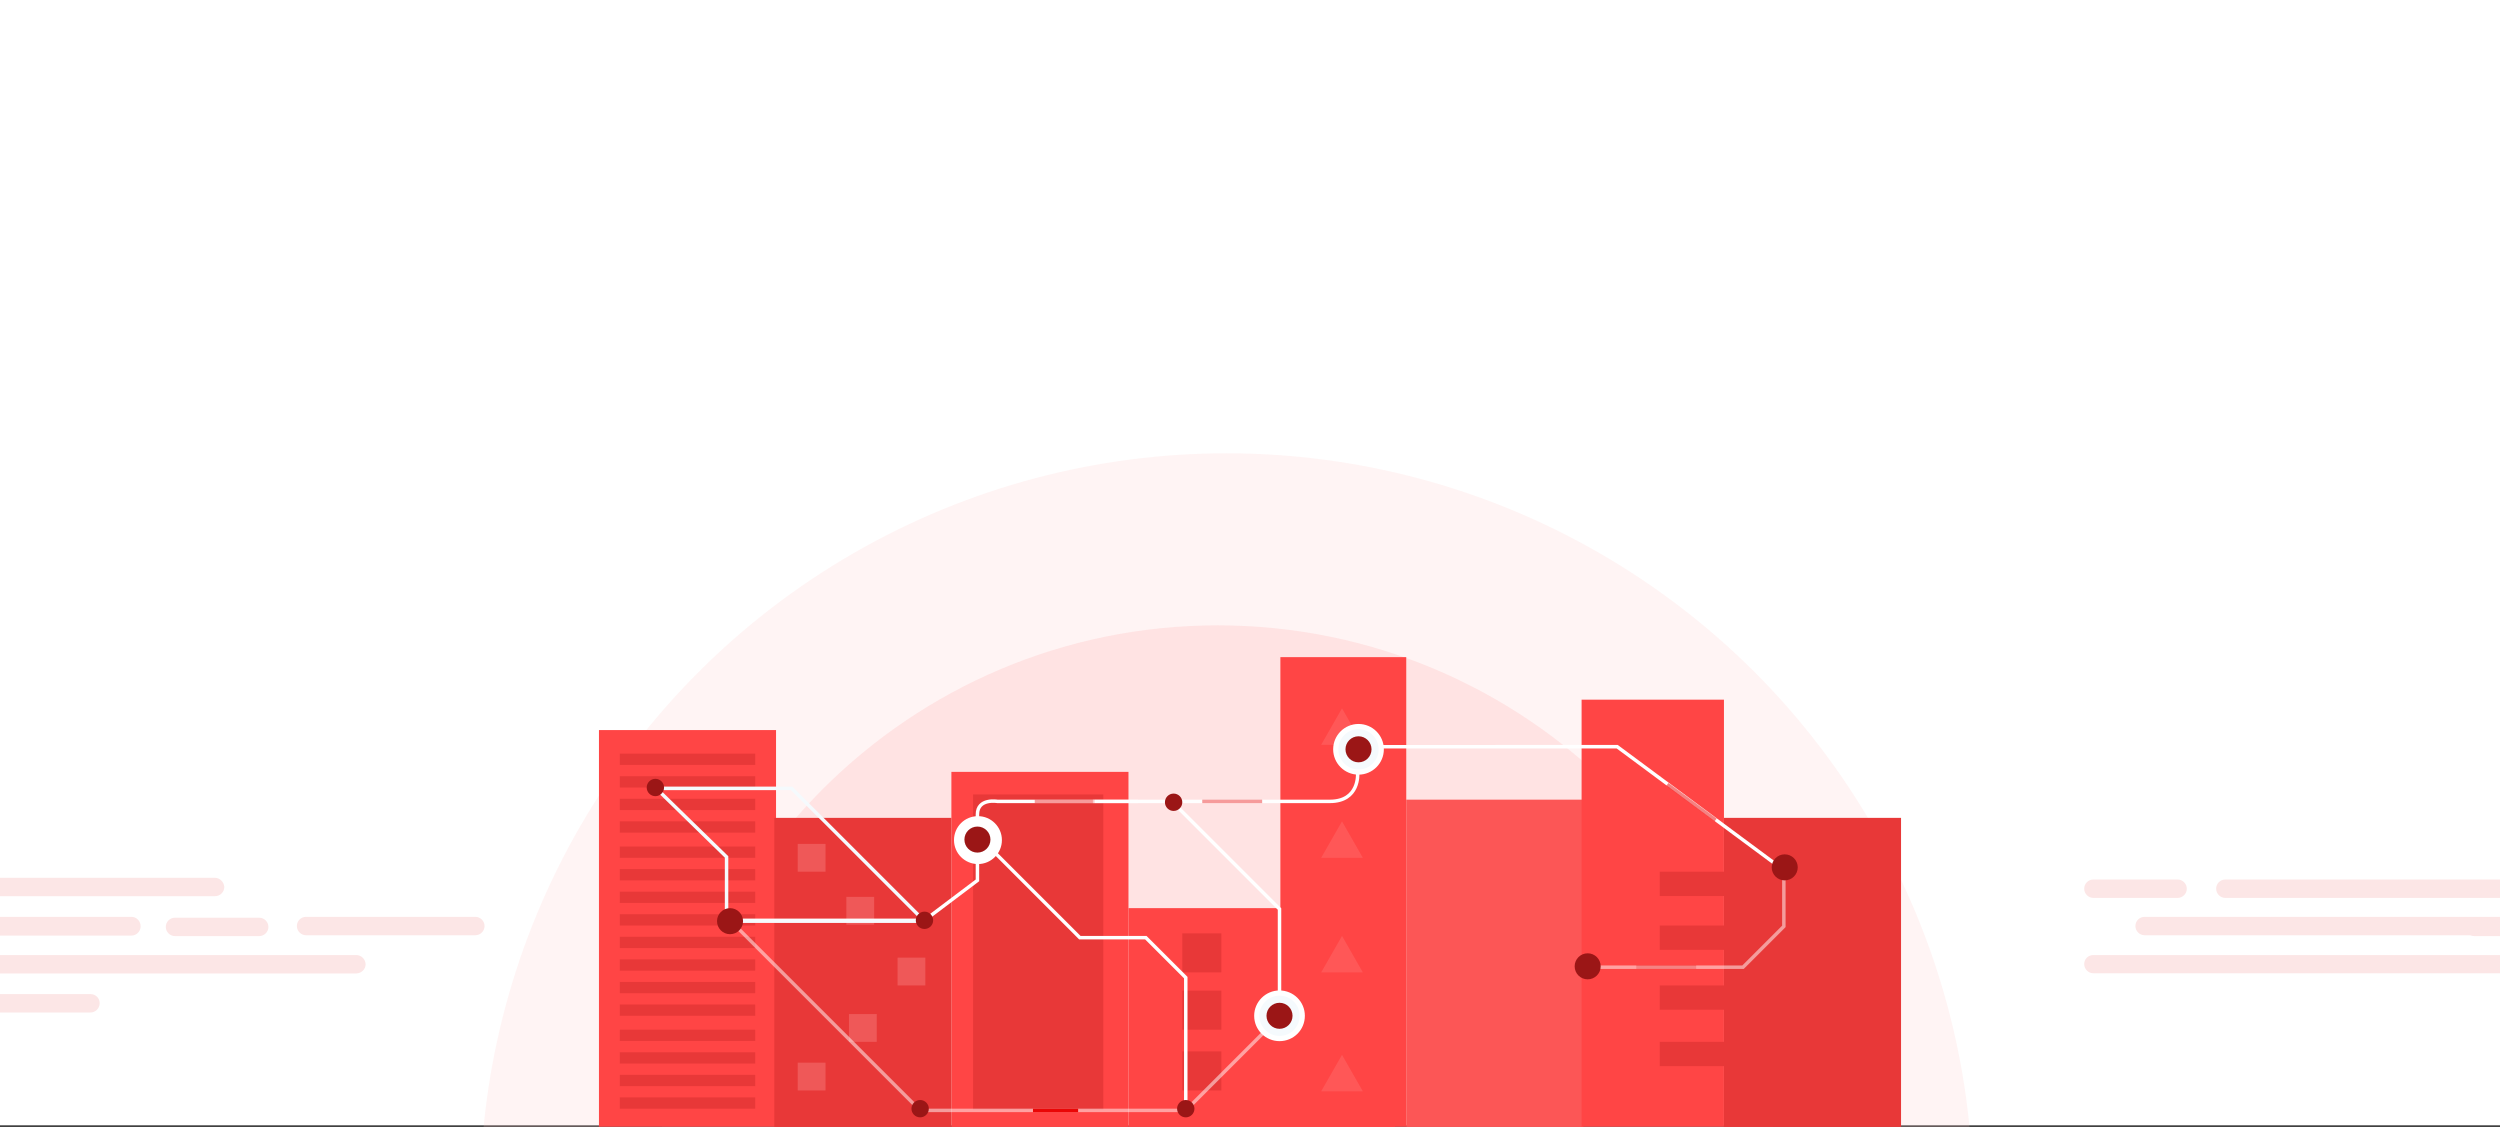
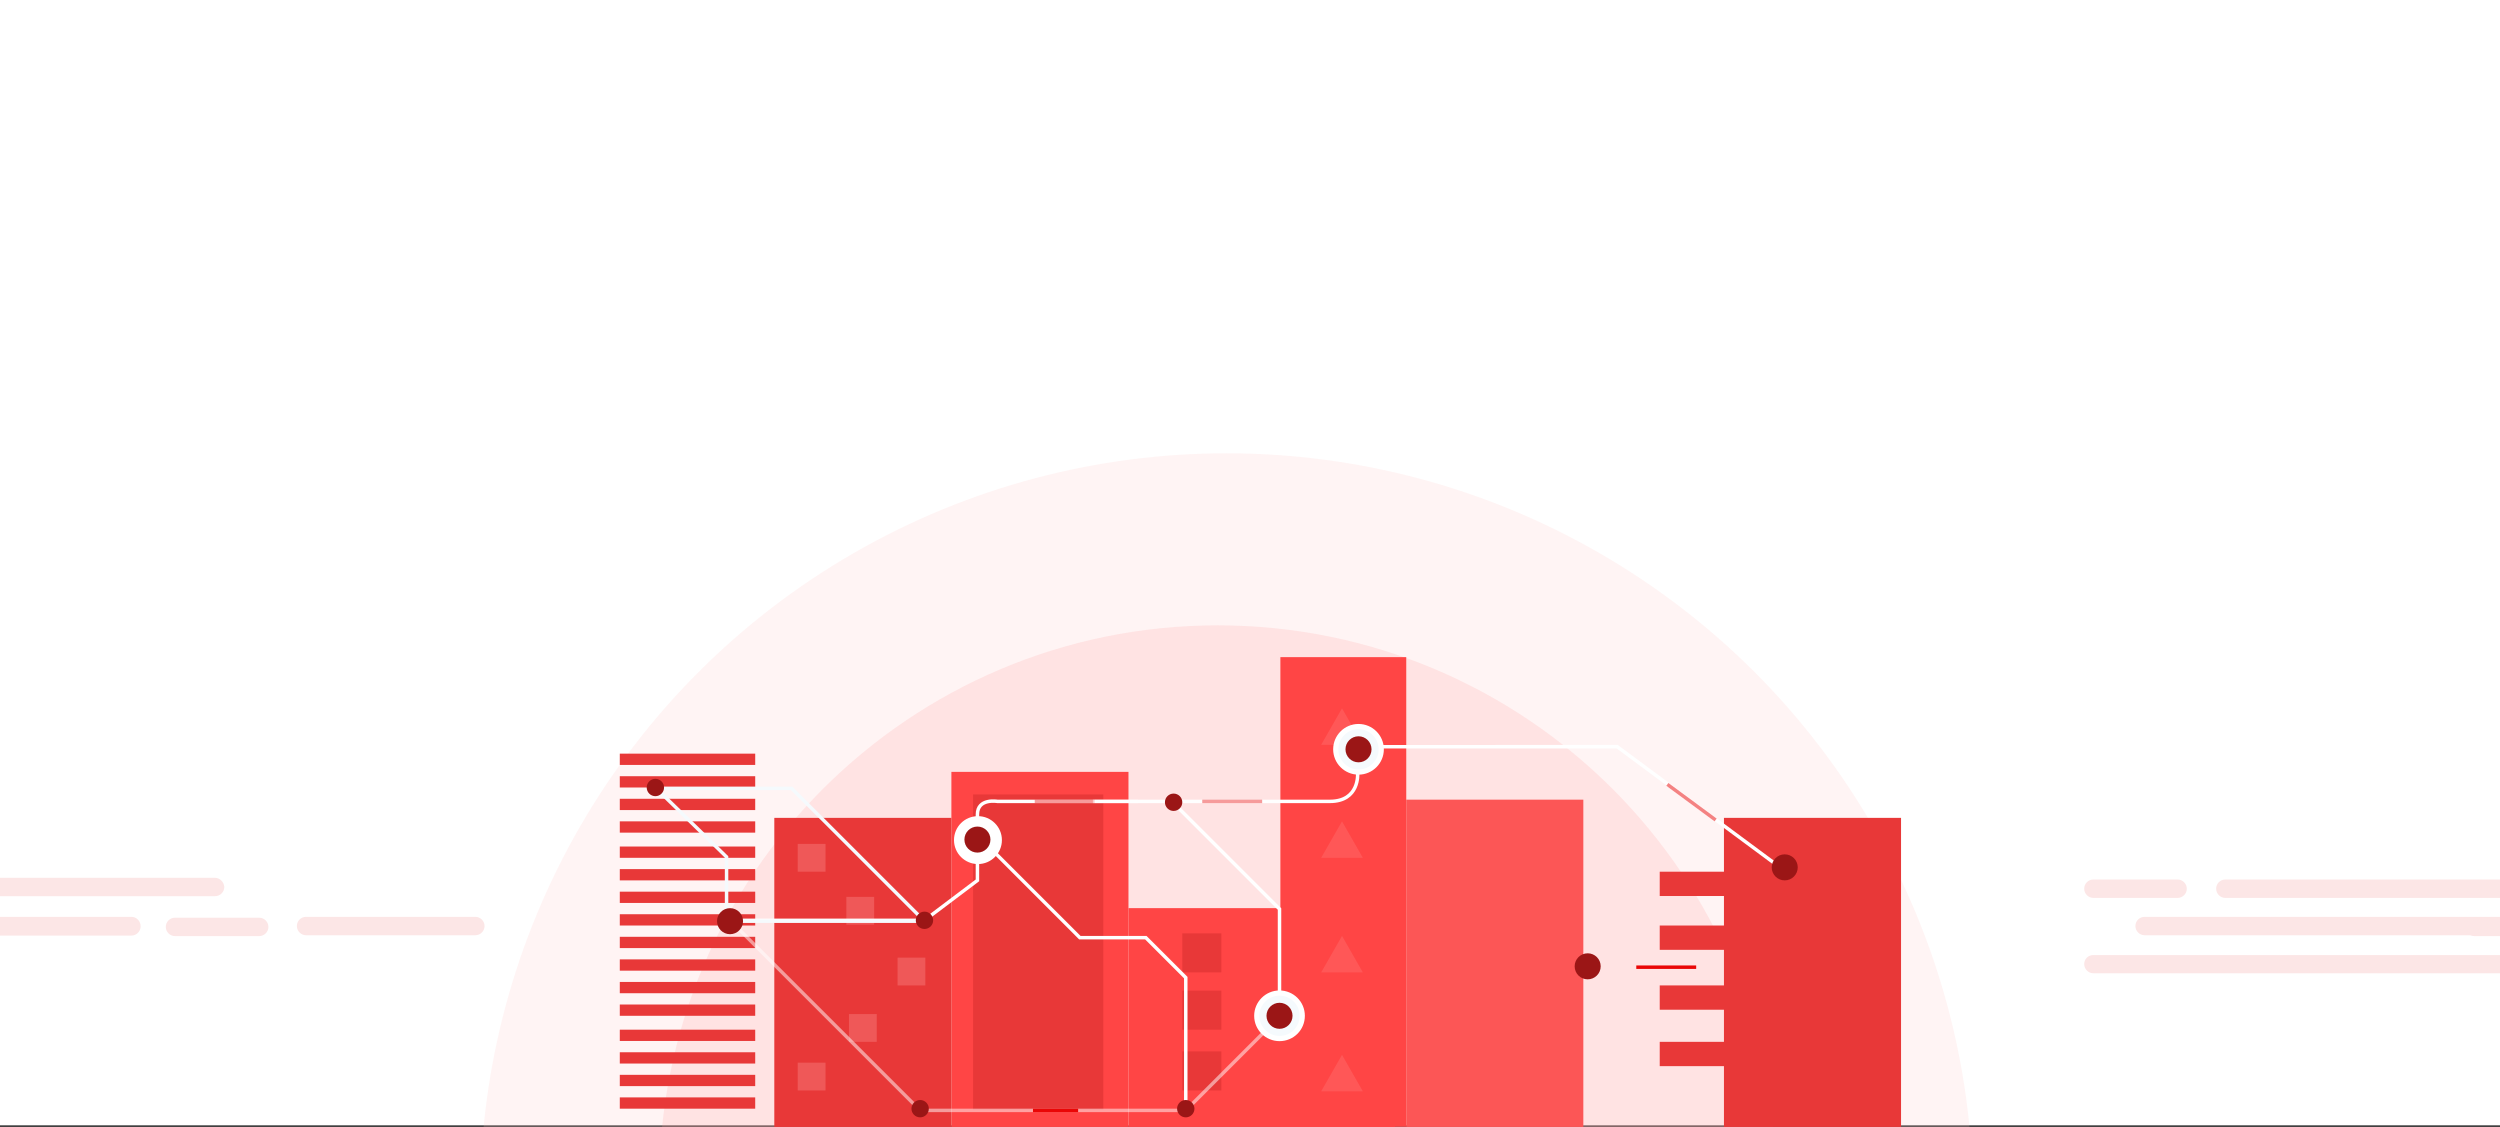
<svg xmlns="http://www.w3.org/2000/svg" version="1.1" id="_1_main_block_illustration" x="0px" y="0px" viewBox="0 0 1440 649.1" style="enable-background:new 0 0 1440 649.1;" xml:space="preserve">
  <rect x="0" y="0" width="1440" height="649.1" fill="#333333" stroke="none" />
  <style type="text/css">
	.st0{opacity:0.3;fill:#DFEDF9;enable-background:new    ;}
	.st1{display:none;fill:#F5FAFD;}
	.st2{fill:#FFFFFF;}
	.st3{opacity:0.2;fill:#FFCACA;enable-background:new    ;}
	.st4{opacity:0.2;fill:#FFA4A4;enable-background:new    ;}
	.st5{fill:#FCE6E6;}
	.st6{display:none;fill:#FCE6E6;}
	.st7{fill:#FF4545;}
	.st8{fill:#E83838;}
	.st9{fill:#FC5656;}
	.st10{opacity:0.1;fill:#FFFFFF;enable-background:new    ;}
	.st11{opacity:0.3;fill:#FFA6A6;enable-background:new    ;}
	.st12{fill:none;stroke:#FFFFFF;stroke-width:2;}
	.st13{opacity:0.4;fill:#EA0606;enable-background:new    ;}
	.st14{fill:#EA0606;}
	.st15{opacity:0.5;fill:#EA0606;enable-background:new    ;}
	.st16{fill:#F5FAFD;stroke:#FFFFFF;stroke-width:3;}
	.st17{fill:none;stroke:#F5FAFD;stroke-width:2;}
	.st18{opacity:0.5;fill:none;stroke:#FFFFFF;stroke-width:2;enable-background:new    ;}
	.st19{opacity:0.5;fill:#FFFFFF;enable-background:new    ;}
	.st20{fill:#FFFFFF;stroke:#FFFFFF;stroke-width:2;}
	.st21{fill:#9B1616;}
	.st22{fill:none;}
</style>
  <g id="bg">
    <path class="st0" d="M-19-6.5L1446-5v632.6c0,0-193.7-114.8-442.5-84c-184.1,22.8-405.4,90-585,90C160.6,633.6-19,578.1-19,578.1   V-6.5z" />
    <path id="Rectangle_5_copy" class="st1" d="M-152.5-91H1446v740.6H-152.5V-91z" />
    <path class="st2" d="M1521-17.5H-20.5v521.1c1.1,1.7,1.1,4,0.1,5.7c0,0.1,0,0.2,0,0.3c0,0.3,0.1,0.6,0.1,1c0,0.2,0.1,0.4,0.1,0.6   l0,0c0,0.2,0,0.3,0,0.5c0,0.1,0,0.2,0,0.3v0.2c0,0.2,0,0.4,0,0.5s0,0.2,0,0.4v0.2c0,0,0,0,0,0.1c0,0.4,0,0.8,0,1.2   c0,0.2,0.1,0.3,0.1,0.5l0,0c0,0.4-0.1,0.9-0.2,1.3v12.4c0,0.1,0,0.3,0,0.4c0,0.3,0,0.6,0,0.9v21.2c0,0.1,0,0.2,0,0.3l0,0   c0,0.1,0,0.2,0,0.3V572c0.1,0.5,0.2,1.1,0.2,1.7c0.2,0.7,0.2,1.4,0.1,2.2c0.1,0.8,0,1.6-0.2,2.4c0.2,0.7,0.3,1.6,0.2,2.3   c0.1,0.4,0.1,0.8,0.1,1.2c0.7,1.6,0.6,3.7-0.4,5.2v61.2H1521V517.7c-0.8-3-0.6-6.3,0-9.4V-17.5z" />
    <circle id="Ellipse_2_copy" class="st3" cx="706.5" cy="691.1" r="430" />
    <path class="st4" d="M701.4,360.2c177.7,0,321.7,144.1,321.7,321.8S879,1003.8,701.4,1003.8S379.7,859.7,379.7,682   S523.8,360.2,701.4,360.2z" />
  </g>
  <g id="background_lines">
    <path class="st5" d="M123.7,505.6H-19.7c0.2,1.2-0.1,2.5-0.7,3.6c0,0.1,0,0.3,0,0.4c0,0.3,0.1,0.7,0.1,1c0,0.2,0.1,0.3,0.1,0.5l0,0   c0,0.2,0,0.3,0,0.5c0,0.1,0,0.2,0,0.3v0.2c0,0.2,0,0.3,0,0.5c0,0.1,0,0.3,0,0.4v0.2c0,0,0,0,0,0.1c0,0.4,0,0.8,0,1.2   c0,0.2,0.1,0.3,0.1,0.5l0,0c0,0.4-0.1,0.8-0.2,1.2h144.2c2.9,0,5.3-2.4,5.3-5.3C129,508,126.6,505.6,123.7,505.6z" />
    <path class="st5" d="M75.7,528.1h-96.3c0,0.2,0.1,0.4,0.1,0.6l0,0v0.1l0,0c0,0.2,0,0.3,0,0.5l0,0c0,0,0,0,0,0.1l0,0   c0,0.3,0,0.7-0.1,1v0.1c0,0.3,0,0.6-0.1,1c0,0.3,0,0.5,0,0.8c0,0.1,0,0.2,0,0.3s0,0.3,0,0.4c0,0,0,0,0,0.1c0.1,0.6,0.1,1.2,0,1.9   c0,0.3,0,0.6,0,0.8c0,0.4,0,0.8,0,1.2c0,0.2,0,0.4,0,0.5c0,0.3,0.1,0.5,0.1,0.8c0,0.2,0,0.4,0,0.6h96.3c2.9,0,5.3-2.4,5.3-5.3   C81,530.5,78.6,528.1,75.7,528.1z" />
    <path id="Rounded_Rectangle_9_copy_5" class="st5" d="M176.3,528.1h97.5c2.9,0,5.3,2.4,5.3,5.3l0,0c0,2.9-2.4,5.3-5.3,5.3h-97.5   c-2.9,0-5.3-2.4-5.3-5.3l0,0C171,530.4,173.4,528.1,176.3,528.1z" />
-     <path class="st5" d="M205.2,550.1H-20.5c0,0.3,0,0.5,0,0.8c0,0.2,0.1,0.4,0.1,0.6l0,0c0,0.4-0.1,0.7-0.1,1.1c0,0.4,0,0.9-0.1,1.3   v0.1c0,0.1,0,0.2,0,0.2c0.1,0.4,0.1,0.9,0,1.3c0.1,0.6,0.1,1.3,0,1.9c0.1,0.4,0.2,0.7,0.2,1.1v2c0,0.1,0,0.1,0,0.2h225.7   c2.9-0.1,5.3-2.4,5.3-5.3C210.5,552.5,208.1,550.1,205.2,550.1z" />
    <path id="Rounded_Rectangle_9_copy_8" class="st5" d="M1205.8,550.1h264c2.9,0,5.2,2.3,5.3,5.2l0,0l0,0c0,2.9-2.4,5.3-5.3,5.3h-264   c-2.9,0-5.3-2.4-5.3-5.3l0,0C1200.5,552.4,1202.8,550.1,1205.8,550.1C1205.7,550.1,1205.7,550.1,1205.8,550.1z" />
-     <path class="st5" d="M52.2,572.6h-72.6c0.1,0.4,0.1,0.7,0,1.1c0.2,0.7,0.2,1.4,0.1,2.2c0.1,0.8,0,1.6-0.2,2.3   c0.3,0.8,0.3,1.6,0.2,2.4c0.1,0.4,0.1,0.8,0.1,1.2c0.2,0.5,0.4,0.9,0.4,1.4h71.9c2.9,0,5.3-2.4,5.3-5.3   C57.5,575,55.1,572.6,52.2,572.6z" />
    <path id="Rounded_Rectangle_9_copy_3" class="st6" d="M-347.3,550.1h264c2.9,0,5.3,2.4,5.3,5.3l0,0c0,2.9-2.4,5.3-5.3,5.3h-264   c-2.9,0-5.2-2.4-5.3-5.3l0,0C-352.5,552.4-350.1,550.1-347.3,550.1z" />
    <path id="Rounded_Rectangle_9_copy_4" class="st5" d="M100.8,528.6h48.5c2.9,0,5.3,2.4,5.3,5.3l0,0c0,2.9-2.4,5.3-5.3,5.3h-48.5   c-2.9,0-5.3-2.4-5.3-5.3l0,0C95.5,530.9,97.9,528.6,100.8,528.6z" />
    <path id="Rounded_Rectangle_9_copy_9" class="st5" d="M1205.8,506.6h48.5c2.9,0,5.3,2.4,5.3,5.3l0,0c0,2.9-2.4,5.3-5.3,5.3h-48.5   c-2.9,0-5.3-2.4-5.3-5.3l0,0C1200.5,508.9,1202.9,506.6,1205.8,506.6z" />
    <path id="Rounded_Rectangle_9_copy_7" class="st5" d="M1235.3,528.1h264c2.9,0,5.3,2.4,5.3,5.3l0,0c0,2.9-2.4,5.3-5.3,5.3h-264   c-2.9,0-5.3-2.4-5.3-5.3l0,0C1230,530.4,1232.4,528.1,1235.3,528.1z" />
    <path class="st5" d="M1521.4,506.6h-239.6c-2.9,0-5.3,2.3-5.3,5.3c0,2.9,2.4,5.3,5.3,5.3h239.1   C1520.1,513.8,1520.6,510,1521.4,506.6z" />
    <path class="st5" d="M1521.3,528.1h-20.5c-2.9,0-5.3,2.3-5.3,5.3c0,2.9,2.4,5.3,5.3,5.3h20.4c0-0.4,0-0.8,0.1-1.2   c-0.1-0.3-0.1-0.6-0.1-0.9v-0.1c0-0.3,0-0.6,0.1-0.9c0-0.1,0-0.3,0-0.4c0-0.2-0.1-0.5-0.1-0.7v-0.1c0-0.1,0-0.2,0-0.3   c0-0.2,0-0.3,0-0.5v-0.1c0-0.1,0-0.2,0-0.3s0-0.3,0-0.4c0-0.2,0-0.4,0.1-0.6c-0.1-0.8-0.1-1.5,0.1-2.2c0-0.1,0-0.2,0-0.3   s0-0.2,0-0.3C1521.3,529,1521.3,528.5,1521.3,528.1z" />
    <path id="Rounded_Rectangle_9_copy_7-3" class="st5" d="M1425.3,528.6h48.5c2.9,0,5.3,2.4,5.3,5.3l0,0c0,2.9-2.4,5.3-5.3,5.3h-48.5   c-2.9,0-5.3-2.4-5.3-5.3l0,0C1420,530.9,1422.4,528.6,1425.3,528.6z" />
  </g>
  <g id="illustration">
    <g>
-       <path class="st7" d="M345,420.5h102V649H345V420.5z" />
      <path class="st8" d="M357,539.6h78v6.5h-78V539.6z" />
      <path id="Rectangle_9_copy" class="st8" d="M357,552.6h78v6.5h-78V552.6z" />
      <path id="Rectangle_9_copy_2" class="st8" d="M357,565.6h78v6.5h-78V565.6z" />
      <path id="Rectangle_9_copy_2-2" class="st8" d="M357,578.6h78v6.5h-78V578.6z" />
      <path id="Rectangle_9_copy_3" class="st8" d="M357,593.1h78v6.5h-78V593.1z" />
      <path id="Rectangle_9_copy_3-2" class="st8" d="M357,606.1h78v6.5h-78V606.1z" />
      <path id="Rectangle_9_copy_3-3" class="st8" d="M357,619.1h78v6.5h-78V619.1z" />
      <path id="Rectangle_9_copy_3-4" class="st8" d="M357,632.1h78v6.5h-78V632.1z" />
      <path id="Rectangle_9_copy_4" class="st8" d="M357,434.1h78v6.5h-78V434.1z" />
      <path id="Rectangle_9_copy_4-2" class="st8" d="M357,447.1h78v6.5h-78V447.1z" />
      <rect id="Rectangle_9_copy_4-3" x="357" y="460.1" class="st8" width="78" height="6.5" />
      <rect id="Rectangle_9_copy_4-4" x="357" y="473.1" class="st8" width="78" height="6.5" />
      <rect id="Rectangle_9_copy_4-5" x="357" y="487.6" class="st8" width="78" height="6.5" />
      <rect id="Rectangle_9_copy_4-6" x="357" y="500.6" class="st8" width="78" height="6.5" />
      <rect id="Rectangle_9_copy_4-7" x="357" y="513.6" class="st8" width="78" height="6.5" />
      <rect id="Rectangle_9_copy_4-8" x="357" y="526.6" class="st8" width="78" height="6.5" />
      <path id="Rectangle_8_copy_5" class="st9" d="M810,460.6h102v188.5H810V460.6z" />
-       <path id="Rectangle_8_copy_6" class="st7" d="M911,403h82v246h-82V403z" />
      <rect x="956" y="502.1" class="st8" width="80" height="14" />
      <path id="Rectangle_16_copy" class="st8" d="M956,533.1h80v14h-80V533.1z" />
      <path id="Rectangle_16_copy_2" class="st8" d="M956,567.6h80v14h-80V567.6z" />
      <path id="Rectangle_16_copy_3" class="st8" d="M956,600.1h80v14h-80V600.1z" />
      <path id="Rectangle_8_copy_2" class="st7" d="M548,444.6h102v204.5H548V444.6z" />
      <path class="st8" d="M560.5,457.6h75v181.5h-75V457.6z" />
      <path id="Rectangle_8_copy_3" class="st7" d="M650,523.1h153.5v126H650V523.1z" />
      <path class="st8" d="M681,537.6h22.5v22.5H681V537.6z" />
      <path id="Rectangle_14_copy" class="st8" d="M681,570.6h22.5v22.5H681V570.6z" />
      <path id="Rectangle_14_copy_2" class="st8" d="M681,605.6h22.5v22.5H681V605.6z" />
      <path id="Rectangle_8_copy_4" class="st7" d="M737.5,378.5H810V649h-72.5V378.5z" />
      <path id="Rectangle_8_copy" class="st8" d="M446,471.1h102v178H446V471.1z" />
      <path id="Rectangle_8_copy_7" class="st8" d="M993,471.1h102v178H993V471.1z" />
      <path id="Polygon_1" class="st10" d="M773,607.6l12,21h-24L773,607.6z" />
      <path id="Polygon_1_copy" class="st10" d="M773,539.1l12,21h-24L773,539.1z" />
      <path id="Polygon_1_copy_2" class="st10" d="M773,473.1l12,21h-24L773,473.1z" />
      <path id="Polygon_1_copy_3" class="st10" d="M773,408l12,21h-24L773,408z" />
    </g>
    <rect x="459.5" y="486.1" class="st11" width="16" height="16" />
    <rect id="Rectangle_10_copy" x="487.5" y="516.6" class="st11" width="16" height="16" />
    <path id="Rectangle_10_copy_2" class="st11" d="M517,551.6h16v16h-16V551.6z" />
    <path id="Rectangle_10_copy_3" class="st11" d="M459.5,612.1h16v16h-16V612.1z" />
    <path id="Rectangle_10_copy_3-2" class="st11" d="M489,584.1h16v16h-16V584.1z" />
    <path class="st12" d="M1028,501.6l-96.5-71.5H782v15.5c0,0,1.2,16-16,16H574.5c0,0-11.5-2-11.5,7.5v38l-30.5,23h-112" />
    <rect x="596" y="460.6" class="st13" width="34.5" height="2" />
    <rect id="Rectangle_11_copy" x="692.5" y="460.6" class="st13" width="34.5" height="2" />
    <path id="Rectangle_11_copy_2" class="st14" d="M942.5,556.1H977v2h-34.5V556.1z" />
    <path id="Rectangle_11_copy_3" class="st15" d="M961,451l27.8,20.5l-1.2,1.6l-27.8-20.5L961,451z" />
    <path class="st12" d="M676,462.6l61,61v58" />
    <circle id="Ellipse_1_copy_10" class="st16" cx="782.5" cy="431.6" r="13.1" />
    <path class="st17" d="M378,454.1l40.5,39.5v37h114L456,454.1h-79" />
    <path class="st18" d="M737,585.6l-54,54H530l-110-110" />
-     <path class="st18" d="M916,557.1h88l23.5-23.5v-32" />
    <path class="st14" d="M595,638.6h26v2h-26V638.6z" />
    <rect id="Rectangle_7_copy" x="629.5" y="460.6" class="st19" width="26" height="2" />
    <path id="Ellipse_1_copy_9" class="st20" d="M563.3,471.1c7,0,12.8,5.7,12.8,12.8c0,7-5.7,12.8-12.8,12.8c-7,0-12.8-5.7-12.8-12.8   l0,0C550.5,476.8,556.2,471.1,563.3,471.1L563.3,471.1z" />
    <circle class="st21" cx="563" cy="483.6" r="7.5" />
    <path class="st12" d="M573,491.1l49,49h38l23,23v76.5" />
    <circle id="Ellipse_1_copy" class="st21" cx="420.5" cy="530.6" r="7.5" />
    <circle id="Ellipse_1_copy_2" class="st21" cx="914.5" cy="556.6" r="7.5" />
    <circle id="Ellipse_1_copy_3" class="st21" cx="1028" cy="499.6" r="7.5" />
    <circle id="Ellipse_1_copy_4" class="st21" cx="782.5" cy="431.6" r="7.5" />
    <path id="Ellipse_1_copy_11" class="st16" d="M737,572c7.2,0,13.1,5.8,13.1,13.1s-5.8,13.1-13.1,13.1c-7.2,0-13.1-5.8-13.1-13.1   l0,0C723.9,577.9,729.8,572,737,572z" />
    <circle id="Ellipse_1_copy_11-2" class="st21" cx="737" cy="585.1" r="7.5" />
    <circle id="Ellipse_1_copy_5" class="st21" cx="676" cy="462.1" r="5" />
    <circle id="Ellipse_1_copy_12" class="st21" cx="530" cy="638.6" r="5" />
    <circle id="Ellipse_1_copy_13" class="st21" cx="683" cy="638.6" r="5" />
    <circle id="Ellipse_1_copy_6" class="st21" cx="532.5" cy="530.1" r="5" />
    <circle id="Ellipse_1_copy_8" class="st21" cx="377.5" cy="453.6" r="5" />
  </g>
  <path class="st22" d="M-55.6,549.2c2-0.2,4-0.6,5-1.7c0.2-0.2,0.4-0.4,0.5-0.5v-4.7c-4.2,0.9-8.5,1.5-12.8,1.8  c-0.1,0.4-0.3,0.7-0.4,1C-60.8,546.4-58.2,547.9-55.6,549.2z" />
  <path class="st22" d="M-64.2,565.8c-6.2,1.6-8.9-8-2.7-9.6c0.7-0.2,1.5-0.4,2.2-0.5c-1.5-0.8-2.9-1.6-4.4-2.3  c-3.3-1.7-3-5.3-1.1-7.5c-0.5-0.3-0.9-0.8-1.3-1.3c-9.6,3-22.7,6.7-28.3-2.1c-0.7-1.2-1.2-2.4-1.4-3.6c-1.7,0.6-3.3,1.1-5,1.6  c-7.6,2.4-15.3,4.4-23.1,6.2c-4.5,3.7-8.7,7.8-13.1,12.2c-3.2,3.2-6.5,6.2-9.8,9.2c9.9,0.2,19.8,0.3,29.6,0.6  c15.9,0.5,31.5-0.3,47.4-0.6c8.4-0.2,16.7,0.1,25.1,0.3v-6.1C-54.7,563.6-59.5,564.6-64.2,565.8z" />
  <path class="st22" d="M-67.2,520c0.6-0.1,1.3-0.2,1.9-0.3c1.3-0.2,2.4,0,3.3,0.5c1.8-0.2,3.6-0.4,5.4-0.6c-1.4-0.1-2.8-0.2-4.1-0.3  c-2.1-0.2-4.3-0.6-6.4-1C-67,518.8-67.1,519.4-67.2,520z" />
  <path class="st22" d="M-199.6,569.7c10.4-2.5,21.4-2,32-1.8c0.5,0,0.9,0,1.4,0c1.4-1.4,2.8-2.8,4.2-4.2c3.7-3.7,7.7-7,11.4-10.7  c0.7-0.7,1.5-1.5,2.2-2.2c-1.3,0.3-2.7,0.5-4,0.8c-4.7,0.9-9.8,1-13.4-2.6c-1.2-1.2-2.1-2.7-2.7-4.3c-9.8-2.4-20-5.3-29.7-3.3  c-6.3,1.3-9-8.3-2.7-9.6c3.8-0.8,7.4-2.2,11.1-3.7c-0.8-2.9,1.1-6.4,4.7-6.5c10.1-0.3,20.2-0.7,30.3,0c3.5,0.2,7,0.6,10.6,1.1  c-1.1-6.8-2.6-13.5-4.1-20.2c-1.4-6.3,8.2-8.9,9.6-2.7c0.4,1.9,0.9,3.9,1.3,5.9c17.8-4.9,36.4-5.1,54.8-4.6c2.4,0.1,3.9,1.5,4.5,3.2  c3-1.3,6.1-2.7,9.1-4c1-0.4,1.9-0.5,2.7-0.3c0.9-0.3,1.9-0.5,3-0.2c4.2,1,8.7,1.8,13.2,2.9v-47.5h-168V575c0.8-1.1,2.1-1.8,3.4-2  c0-0.2,0-0.4,0.1-0.6c0.4-2.7,2-5,5-5c0.2,0,0.4,0,0.6,0C-206.9,563.2-200,565-199.6,569.7z" />
  <path class="st22" d="M-72.6,587c-6.5,0.1-13.1-0.2-19.6-0.8c-15.7,1.3-31.3,3.1-47,4.2c-15.6,1.1-31.5,2.4-46.6-2.6  c-1.7-0.6-2.7-1.7-3.2-3.1c-3.8,0.6-7.5,1.6-11.1,3.1c-1.4,0.6-2.6,0.4-3.6-0.2c-1.5,1.6-3.9,1.7-5.8,0.6c-1.3,0.4-2.7,0.4-3.9-0.3  c-0.2,0-0.3,0-0.5,0c-1.7,0.1-3.1-0.8-4-2.1V656h168v-70.9C-57.5,586-65,586.9-72.6,587z" />
  <path class="st22" d="M-132.9,525.6c3.3-0.5,6.6-0.8,9.7-1.3c3.5-0.5,7-1.3,10.5-1.8c-7.5-0.6-15.1-1.7-22.1-4.4  c0.4,2.4,0.8,4.8,1.1,7.2C-133.4,525.4-133.2,525.5-132.9,525.6z" />
  <path class="st22" d="M-122.5,568.8c4.8,0.2,9.7,0.2,14.5,0.2v-7.9h-36.5c-1.8,1.7-3.7,3.4-5.5,5.1v2  C-140.8,568.4-131.7,568.5-122.5,568.8z" />
  <path class="st22" d="M-139.2,590.5c-3.6,0.3-7.2,0.5-10.8,0.7v77.9h42v-81.4C-118.4,588.7-128.8,589.7-139.2,590.5z" />
</svg>